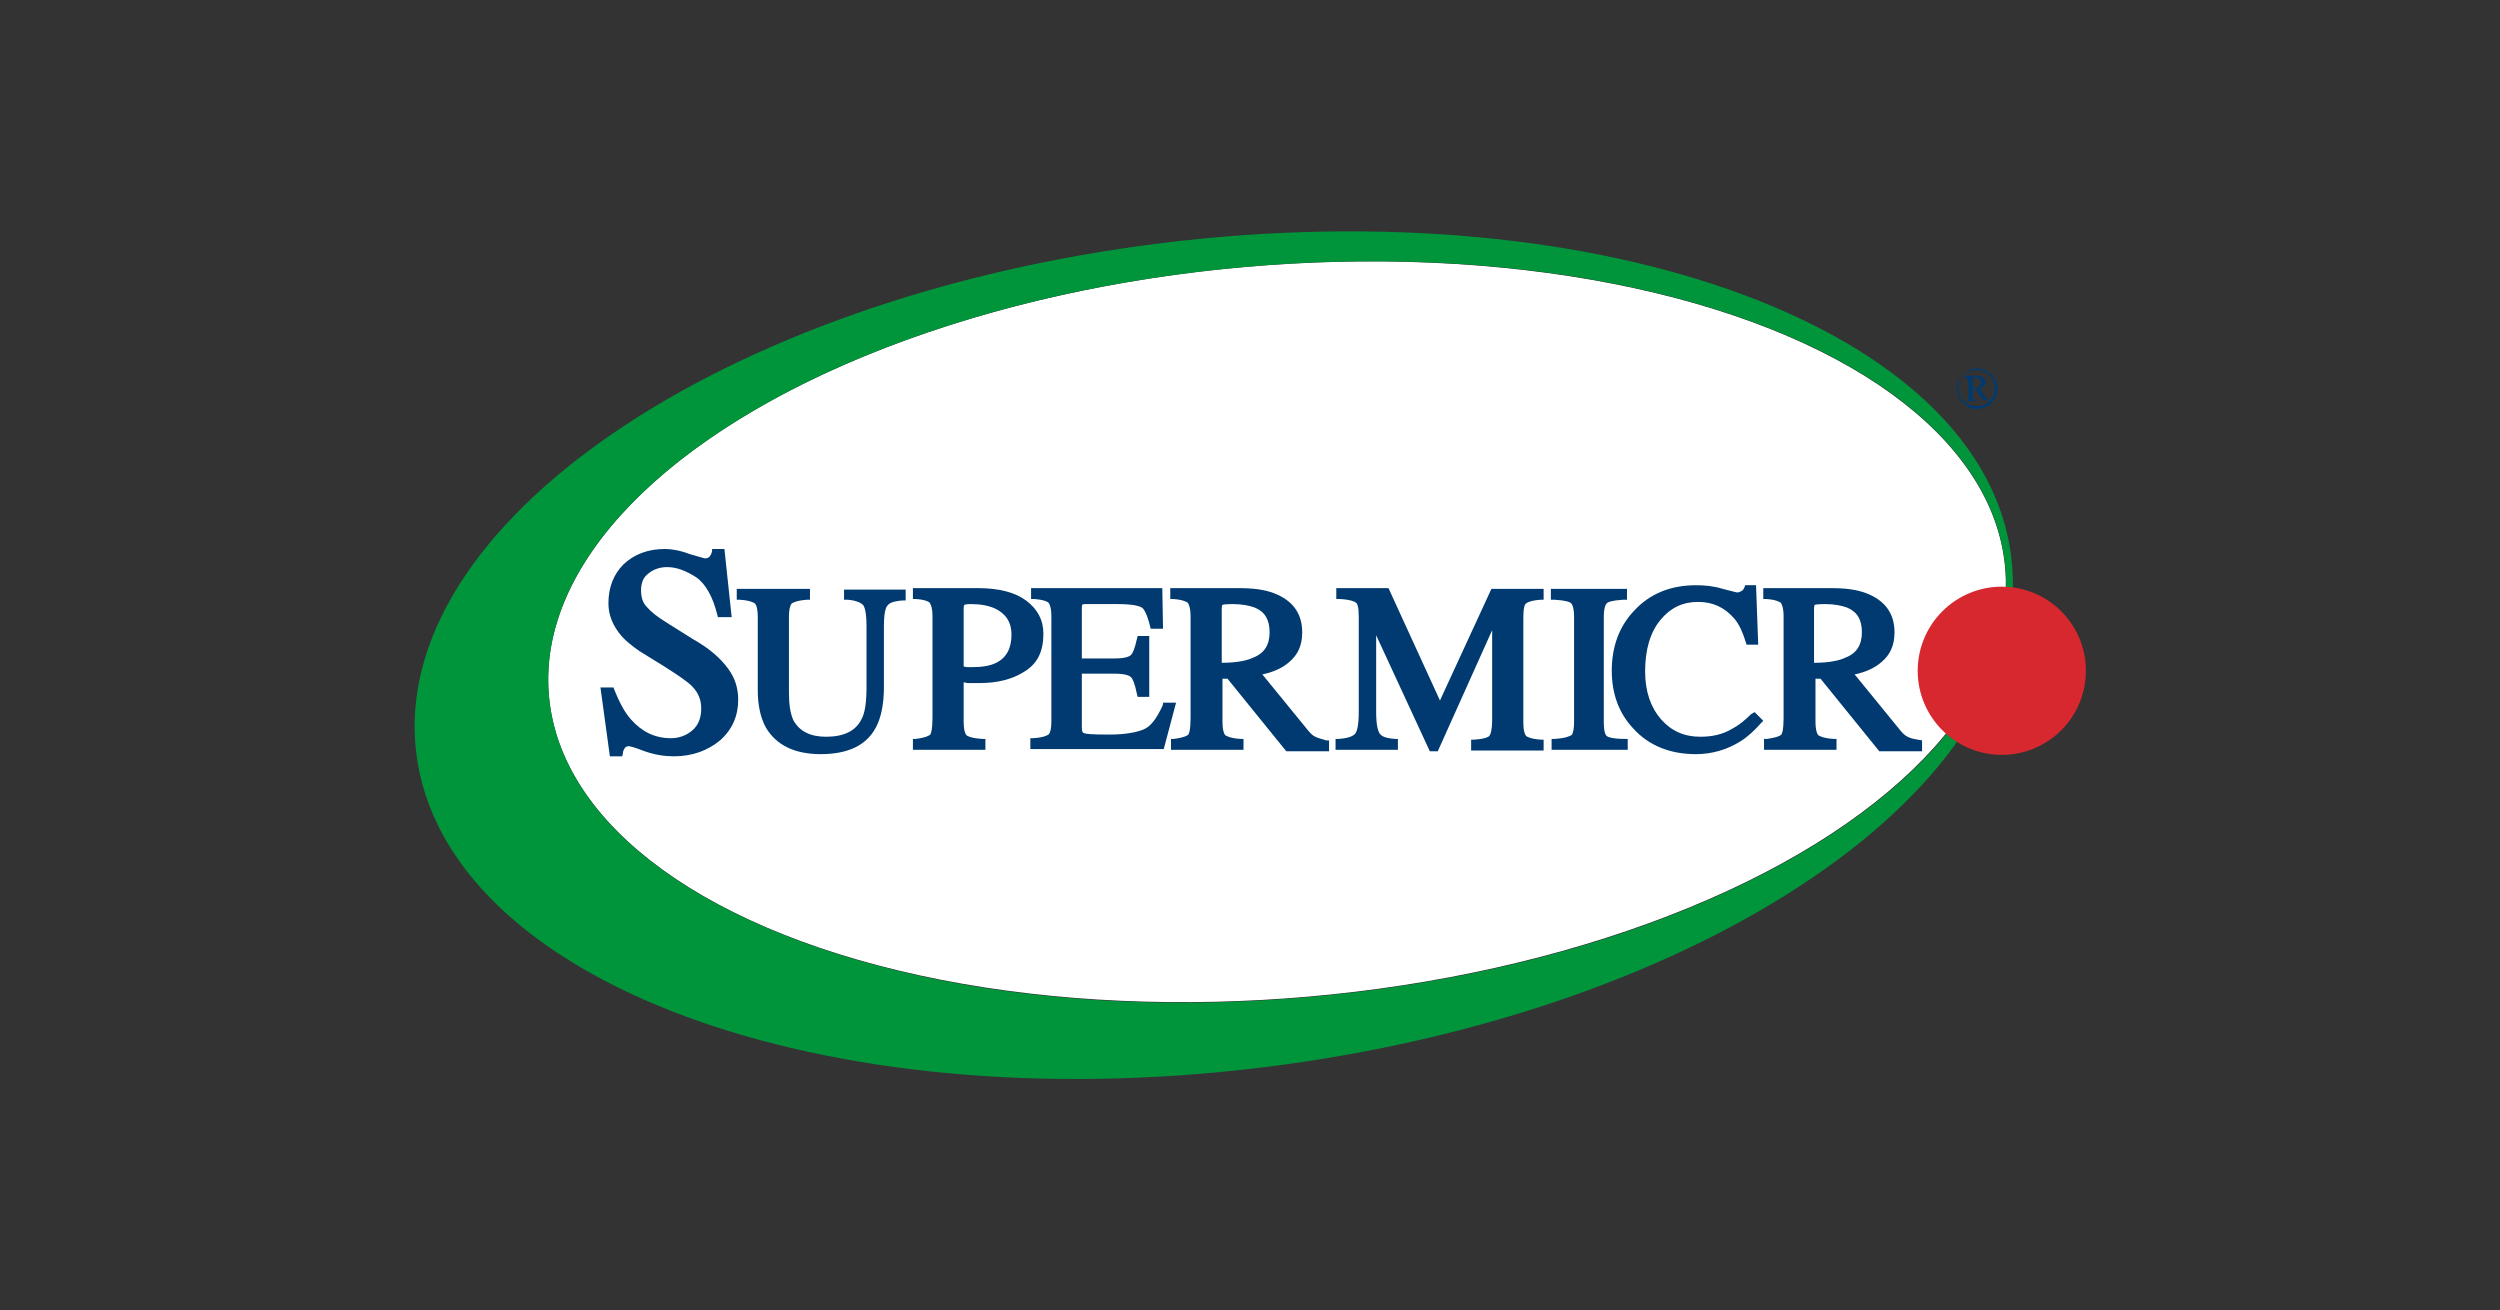
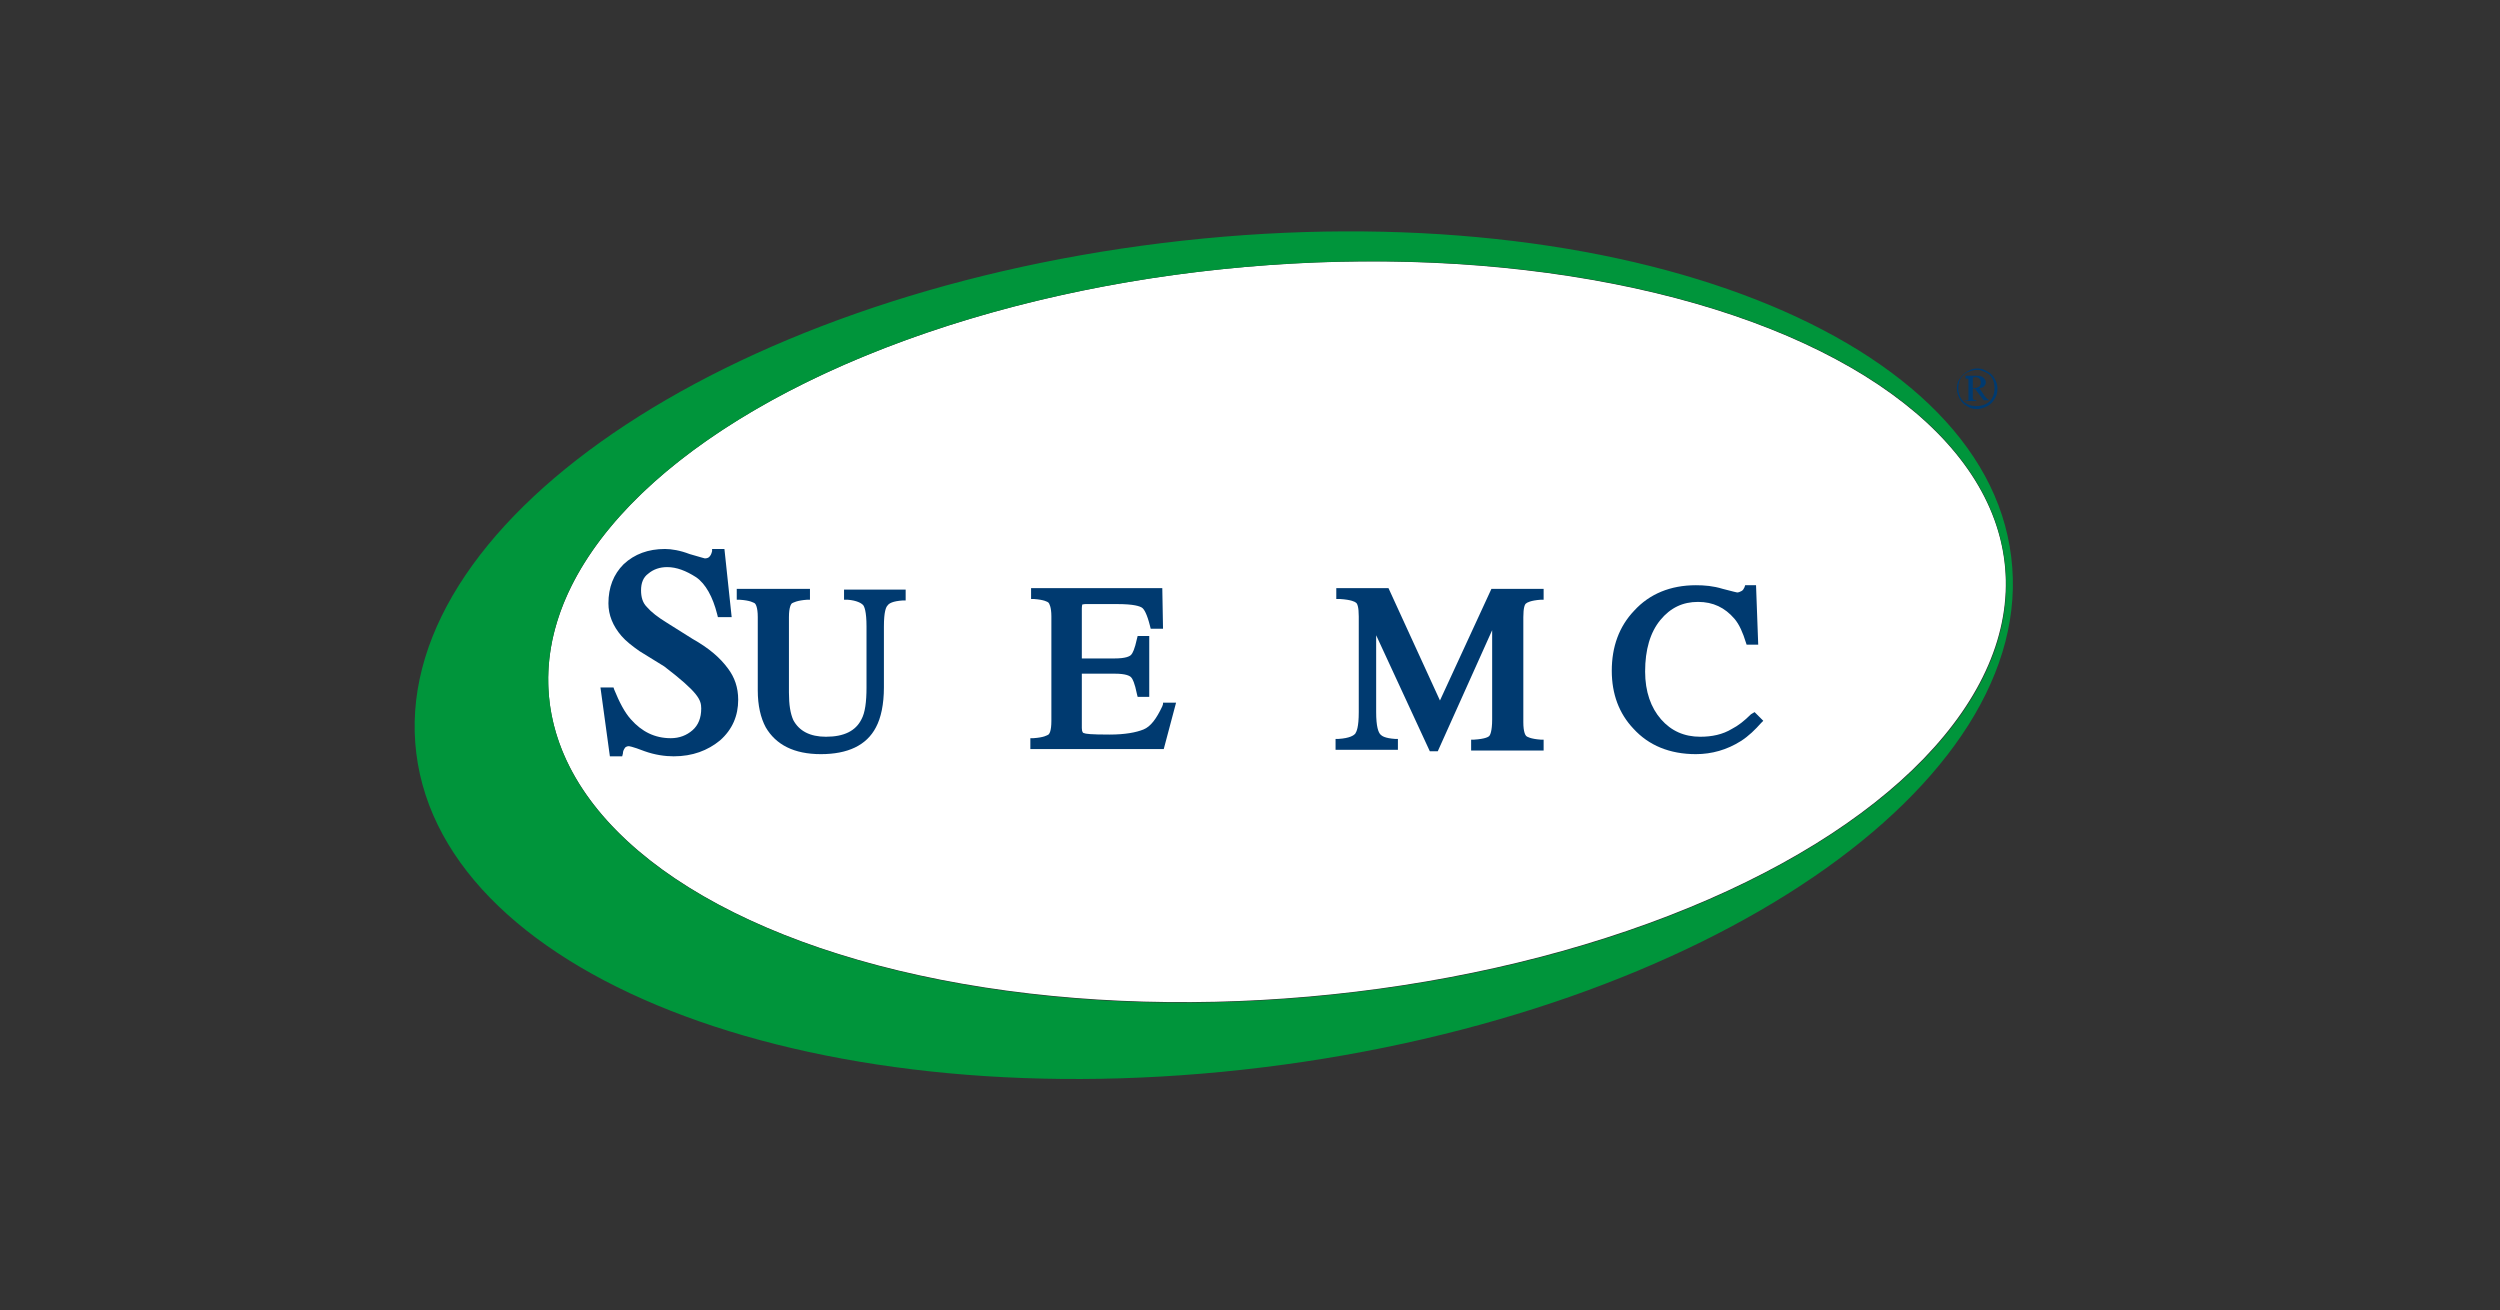
<svg xmlns="http://www.w3.org/2000/svg" xmlns:ns1="http://www.serif.com/" width="100%" height="100%" viewBox="0 0 832 436" xml:space="preserve" style="fill-rule:evenodd;clip-rule:evenodd;stroke-linejoin:round;stroke-miterlimit:2;">
  <rect x="0" y="0" width="832" height="436" fill="#333333" stroke="none" />
  <g transform="matrix(0.732,0,0,0.732,111.613,58.489)">
    <rect id="Mesa-de-trabajo1" ns1:id="Mesa de trabajo1" x="0" y="0" width="832" height="436" style="fill:none;" />
    <g transform="matrix(1,0,0,1,50.155,20.366)">
      <g transform="matrix(3.284,-0.289,0.289,3.284,-28.758,36.767)">
        <ellipse cx="118.9" cy="56.2" rx="100.8" ry="50.5" style="fill:white;" />
      </g>
      <g transform="matrix(3.296,0,0,3.296,-14.017,1.661)">
        <path d="M220.2,45.9C224.1,77.3 177.9,108.8 117,116.3C56.1,123.8 4.1,104.4 0.2,73C-3.7,41.6 42.2,10.1 103.1,2.6C164,-4.9 216.4,14.5 220.2,45.9ZM114.5,5.9C59,10.8 16,37.3 18.5,65.1C21,92.9 67.9,111.5 123.4,106.6C178.9,101.7 221.9,75.2 219.4,47.4C216.9,19.5 170,1 114.5,5.9Z" style="fill:rgb(0,149,59);fill-rule:nonzero;" />
      </g>
      <g transform="matrix(3.296,0,0,3.296,-14.017,1.661)">
-         <circle cx="218.9" cy="61.6" r="11.6" style="fill:rgb(215,40,47);" />
-       </g>
+         </g>
      <g transform="matrix(3.296,0,0,3.296,-14.017,1.661)">
        <path d="M215.5,19.9C216,19.9 216.4,20 216.9,20.3C217.3,20.5 217.7,20.9 217.9,21.3C218.2,21.8 218.3,22.2 218.3,22.7C218.3,23.2 218.2,23.7 217.9,24.1C217.7,24.5 217.3,24.9 216.9,25.1C216.5,25.3 216,25.5 215.5,25.5C215,25.5 214.5,25.4 214.1,25.1C213.7,24.9 213.3,24.5 213.1,24.1C212.9,23.7 212.7,23.2 212.7,22.7C212.7,22.2 212.8,21.7 213.1,21.3C213.4,20.9 213.7,20.5 214.2,20.3C214.6,20 215.1,19.9 215.5,19.9ZM215.5,20.1C215.1,20.1 214.7,20.2 214.2,20.4C213.7,20.6 213.5,20.9 213.2,21.3C213,21.7 212.9,22.1 212.9,22.6C212.9,23 213,23.5 213.2,23.9C213.4,24.3 213.7,24.6 214.1,24.8C214.5,25 214.9,25.1 215.4,25.1C215.8,25.1 216.3,25 216.7,24.8C217.1,24.6 217.4,24.3 217.6,23.9C217.8,23.5 217.9,23.1 217.9,22.6C217.9,22.2 217.8,21.7 217.6,21.3C217.4,20.9 217.1,20.6 216.6,20.4C216.1,20.2 216,20.1 215.5,20.1ZM213.9,20.9L215.5,20.9C215.9,20.9 216.2,21 216.4,21.2C216.6,21.4 216.7,21.6 216.7,21.8C216.7,22 216.6,22.2 216.5,22.3C216.4,22.5 216.1,22.6 215.8,22.6L216.6,23.8C216.7,23.9 216.8,24 216.9,24.1C217,24.1 217,24.2 217.1,24.2L217.1,24.3L216.4,24.3L215.2,22.7L214.9,22.7L214.9,24C214.9,24.1 215,24.2 215,24.2C215.1,24.2 215.2,24.3 215.4,24.3L215.4,24.4L213.9,24.4L213.9,24.3L214.2,24.3C214.3,24.3 214.3,24.2 214.3,24.2L214.3,21.4C214.3,21.3 214.2,21.3 214.2,21.3L213.9,21.3L213.9,20.9ZM214.9,22.6C215.2,22.6 215.4,22.6 215.6,22.5C215.7,22.4 215.9,22.4 215.9,22.2C216,22.1 216,22 216,21.8C216,21.6 215.9,21.4 215.8,21.3C215.7,21.2 215.5,21.1 215.2,21.1C215.1,21.1 215,21.1 214.9,21.2L214.9,22.6Z" style="fill:rgb(0,58,112);fill-rule:nonzero;" />
      </g>
      <g transform="matrix(3.296,0,0,3.296,-14.017,1.661)">
        <path d="M59.2,51.8L59.7,51.8C61,51.9 61.6,52.3 61.8,52.5C62,52.7 62.3,53.4 62.3,55.5L62.3,63.9C62.3,65.9 62.1,67.4 61.6,68.3C60.8,69.9 59.2,70.7 56.7,70.7C54.5,70.7 53,69.9 52.2,68.4C51.8,67.5 51.6,66.3 51.6,64.6L51.6,54.2C51.6,52.8 51.9,52.4 52,52.3C52.2,52.2 52.7,51.9 54.1,51.8L54.5,51.8L54.5,50.3L44.4,50.3L44.4,51.8L44.8,51.8C46.3,51.9 46.7,52.2 46.9,52.3C47,52.4 47.3,52.8 47.3,54.2L47.3,64.3C47.3,66.4 47.7,68.1 48.4,69.4C49.8,71.8 52.3,73.1 56,73.1C59.7,73.1 62.3,71.9 63.6,69.4C64.3,68.1 64.7,66.2 64.7,63.9L64.7,55.5C64.7,53.4 65,52.8 65.2,52.6C65.4,52.3 65.9,52 67.3,51.9L67.7,51.9L67.7,50.4L59.2,50.4L59.2,51.8Z" style="fill:rgb(0,58,112);fill-rule:nonzero;" />
      </g>
      <g transform="matrix(3.296,0,0,3.296,-14.017,1.661)">
-         <path d="M38.3,57.2L34.8,55C33.5,54.2 32.6,53.5 32,52.8C31.4,52.2 31.2,51.4 31.2,50.5C31.2,49.5 31.5,48.7 32.2,48.2C32.9,47.6 33.8,47.3 34.8,47.3C36.1,47.3 37.4,47.8 38.8,48.7C40.1,49.6 41.1,51.4 41.7,53.8L41.8,54.2L43.7,54.2L42.7,44.8L41,44.8L41,45.1C40.9,45.5 40.8,45.7 40.6,45.9C40.5,46 40.3,46.1 40,46.1C40,46.1 39.6,46 37.9,45.5C36.6,45 35.4,44.8 34.5,44.8C32.2,44.8 30.3,45.5 28.8,46.9C27.4,48.3 26.7,50.1 26.7,52.3C26.7,53.9 27.3,55.4 28.5,56.8C29.1,57.5 30,58.2 31,58.9L34.4,61C36.3,62.2 37.6,63.1 38.2,63.7C39.1,64.6 39.5,65.6 39.5,66.8C39.5,68.1 39.1,69.1 38.3,69.8C37.5,70.5 36.5,70.9 35.3,70.9C33.1,70.9 31.3,70 29.8,68.3C28.9,67.3 28.2,65.9 27.5,64.2L27.4,63.9L25.6,63.9L26.9,73.4L28.6,73.4L28.7,73C28.7,72.7 28.8,72.5 29,72.2C29.1,72.1 29.3,72 29.5,72C29.5,72 29.9,72 31.7,72.7C33.1,73.2 34.5,73.4 35.7,73.4C38.3,73.4 40.4,72.6 42.1,71.2C43.8,69.7 44.6,67.8 44.6,65.6C44.6,63.9 44.1,62.5 43.2,61.3C42.1,59.8 40.6,58.5 38.3,57.2Z" style="fill:rgb(0,58,112);fill-rule:nonzero;" />
+         <path d="M38.3,57.2L34.8,55C33.5,54.2 32.6,53.5 32,52.8C31.4,52.2 31.2,51.4 31.2,50.5C31.2,49.5 31.5,48.7 32.2,48.2C32.9,47.6 33.8,47.3 34.8,47.3C36.1,47.3 37.4,47.8 38.8,48.7C40.1,49.6 41.1,51.4 41.7,53.8L41.8,54.2L43.7,54.2L42.7,44.8L41,44.8L41,45.1C40.9,45.5 40.8,45.7 40.6,45.9C40.5,46 40.3,46.1 40,46.1C40,46.1 39.6,46 37.9,45.5C36.6,45 35.4,44.8 34.5,44.8C32.2,44.8 30.3,45.5 28.8,46.9C27.4,48.3 26.7,50.1 26.7,52.3C26.7,53.9 27.3,55.4 28.5,56.8C29.1,57.5 30,58.2 31,58.9L34.4,61C39.1,64.6 39.5,65.6 39.5,66.8C39.5,68.1 39.1,69.1 38.3,69.8C37.5,70.5 36.5,70.9 35.3,70.9C33.1,70.9 31.3,70 29.8,68.3C28.9,67.3 28.2,65.9 27.5,64.2L27.4,63.9L25.6,63.9L26.9,73.4L28.6,73.4L28.7,73C28.7,72.7 28.8,72.5 29,72.2C29.1,72.1 29.3,72 29.5,72C29.5,72 29.9,72 31.7,72.7C33.1,73.2 34.5,73.4 35.7,73.4C38.3,73.4 40.4,72.6 42.1,71.2C43.8,69.7 44.6,67.8 44.6,65.6C44.6,63.9 44.1,62.5 43.2,61.3C42.1,59.8 40.6,58.5 38.3,57.2Z" style="fill:rgb(0,58,112);fill-rule:nonzero;" />
      </g>
      <g transform="matrix(3.296,0,0,3.296,-14.017,1.661)">
-         <path d="M76.4,63.3L77.8,63.3C80.3,63.3 82.4,62.8 84.1,61.7C85.9,60.6 86.7,58.9 86.7,56.5C86.7,54.6 85.9,53.1 84.3,51.9C82.8,50.8 80.6,50.2 77.7,50.2L68.7,50.2L68.7,51.7L69.1,51.7C70.5,51.8 70.9,52.1 71,52.2C71.1,52.3 71.4,52.8 71.4,54.1L71.4,68.1C71.4,69.7 71.2,70.2 71.1,70.4C71,70.5 70.6,70.8 69.1,71L68.7,71L68.7,72.5L78.7,72.5L78.7,71L78.3,71C76.7,70.9 76.2,70.6 76.1,70.5C76,70.4 75.7,70 75.7,68.6L75.7,63.2C75.9,63.2 76.1,63.3 76.4,63.3ZM75.7,53C75.7,52.6 75.8,52.5 75.8,52.5C75.8,52.5 76,52.4 76.7,52.4C78,52.4 79.1,52.6 80,53C81.5,53.7 82.3,54.9 82.3,56.6C82.3,58.5 81.6,59.8 80.2,60.5C79.4,60.9 78.3,61.1 76.9,61.1L76.4,61.1C76.3,61.1 76,61.1 75.7,61L75.7,53Z" style="fill:rgb(0,58,112);fill-rule:nonzero;" />
-       </g>
+         </g>
      <g transform="matrix(3.296,0,0,3.296,-14.017,1.661)">
        <path d="M103.2,66.2L103.1,66.5C102.3,68.2 101.5,69.3 100.5,69.7C99.5,70.1 98,70.4 95.8,70.4C93.2,70.4 92.5,70.3 92.3,70.2C92.2,70.2 92,70.1 92,69.5L92,62L96.5,62C98.1,62 98.6,62.3 98.8,62.5C99,62.7 99.3,63.3 99.6,64.8L99.7,65.2L101.3,65.2L101.3,56.8L99.7,56.8L99.6,57.2C99.3,58.6 99,59.2 98.8,59.4C98.6,59.6 98.1,59.9 96.5,59.9L92,59.9L92,53C92,52.6 92.1,52.5 92,52.5C92,52.5 92.2,52.4 92.5,52.4L96.9,52.4C99.2,52.4 100,52.7 100.3,52.9C100.6,53.1 101,53.8 101.4,55.4L101.5,55.8L103.2,55.8L103.1,50.2L85,50.2L85,51.7L85.4,51.7C86.8,51.8 87.3,52.1 87.4,52.2C87.5,52.3 87.8,52.8 87.8,54.1L87.8,68.5C87.8,70 87.5,70.3 87.4,70.4C87.2,70.5 86.8,70.8 85.3,70.9L84.9,70.9L84.9,72.4L103.3,72.4L105,66L103.2,66L103.2,66.2Z" style="fill:rgb(0,58,112);fill-rule:nonzero;" />
      </g>
      <g transform="matrix(3.296,0,0,3.296,-14.017,1.661)">
-         <path d="M124.2,70.7C123.8,70.5 123.5,70.2 123.1,69.7L116.9,62.1C118.4,61.8 119.7,61.2 120.6,60.4C121.8,59.4 122.4,58.1 122.4,56.3C122.4,53.7 121.1,51.9 118.5,50.9C117.2,50.4 115.6,50.2 113.7,50.2L104.2,50.2L104.2,51.7L104.6,51.7C106,51.8 106.4,52.1 106.6,52.2C106.7,52.3 107,52.8 107,54.1L107,68.1C107,69.8 106.8,70.2 106.7,70.4C106.6,70.5 106.2,70.8 104.7,71L104.3,71L104.3,72.5L114.3,72.5L114.3,71L113.9,71C112.4,70.9 112,70.6 111.8,70.5C111.7,70.4 111.4,70 111.4,68.6L111.4,62.7L112.1,62.7L120.2,72.7L126.1,72.7L126.1,71.2L125.7,71.2C125.1,71 124.6,70.9 124.2,70.7ZM111.3,60.5L111.3,53C111.3,52.6 111.4,52.5 111.4,52.5C111.4,52.5 111.7,52.4 112.8,52.4C114.1,52.4 115.1,52.6 115.9,52.9C117.3,53.5 117.9,54.6 117.9,56.3C117.9,58 117.2,59.2 115.6,59.8C114.8,60.2 113.3,60.5 111.3,60.5Z" style="fill:rgb(0,58,112);fill-rule:nonzero;" />
-       </g>
+         </g>
      <g transform="matrix(3.296,0,0,3.296,-14.017,1.661)">
        <path d="M141.4,65.7L134.3,50.2L127.1,50.2L127.1,51.7L127.6,51.7C129.2,51.8 129.7,52.1 129.8,52.2C130,52.3 130.2,52.8 130.2,54.1L130.2,67.3C130.2,69.4 129.9,70 129.7,70.3C129.5,70.5 129,70.9 127.4,71L127,71L127,72.5L135.6,72.5L135.6,71L135.2,71C133.8,70.9 133.4,70.6 133.2,70.4C132.9,70.1 132.6,69.3 132.6,67.3L132.6,56.7L140,72.7L141.1,72.7L148.6,56L148.6,68.3C148.6,70 148.3,70.5 148.2,70.6C148.1,70.7 147.7,71 146.1,71.1L145.7,71.1L145.7,72.6L155.7,72.6L155.7,71.1L155.3,71.1C153.9,71 153.4,70.7 153.3,70.6C153.2,70.5 152.9,70.1 152.9,68.7L152.9,54.2C152.9,52.9 153.1,52.4 153.3,52.3C153.4,52.2 153.9,51.9 155.3,51.8L155.7,51.8L155.7,50.3L148.5,50.3L141.4,65.7Z" style="fill:rgb(0,58,112);fill-rule:nonzero;" />
      </g>
      <g transform="matrix(3.296,0,0,3.296,-14.017,1.661)">
-         <path d="M164.4,70.6C164.3,70.5 164,70.2 164,68.7L164,54.2C164,52.8 164.3,52.4 164.4,52.3C164.6,52.1 165.1,51.9 166.7,51.8L167.2,51.8L167.2,50.3L156.7,50.3L156.7,51.8L157.2,51.8C158.8,51.9 159.3,52.1 159.5,52.3C159.6,52.4 159.9,52.8 159.9,54.2L159.9,68.6C159.9,70.1 159.6,70.5 159.5,70.5C159.3,70.6 158.8,70.9 157.2,71L156.8,71L156.8,72.5L167.3,72.5L167.3,71L166.9,71C165.1,71 164.5,70.7 164.4,70.6Z" style="fill:rgb(0,58,112);fill-rule:nonzero;" />
-       </g>
+         </g>
      <g transform="matrix(3.296,0,0,3.296,-14.017,1.661)">
        <path d="M184.3,67.6C183.4,68.5 182.5,69.2 181.7,69.6C180.4,70.4 178.9,70.7 177.3,70.7C175.1,70.7 173.3,69.9 171.9,68.3C170.5,66.7 169.7,64.5 169.7,61.7C169.7,58.7 170.4,56.3 171.8,54.6C173.2,52.9 174.9,52.1 177,52.1C179.1,52.1 180.7,52.9 182,54.4C182.7,55.2 183.2,56.4 183.6,57.7L183.7,58L185.3,58L185,49.8L183.5,49.8L183.4,50.1C183.3,50.3 183.2,50.5 183,50.6C182.8,50.7 182.6,50.8 182.4,50.8C182.3,50.8 182,50.7 180.4,50.3C179.1,49.9 177.9,49.8 176.7,49.8C173.2,49.8 170.3,51 168.2,53.3C166.1,55.5 165.1,58.3 165.1,61.6C165.1,64.8 166.1,67.5 168.1,69.6C170.2,71.9 173.1,73.1 176.7,73.1C178.9,73.1 181,72.5 182.9,71.3C184,70.6 184.9,69.7 185.7,68.8L186,68.5L184.8,67.3L184.3,67.6Z" style="fill:rgb(0,58,112);fill-rule:nonzero;" />
      </g>
      <g transform="matrix(3.296,0,0,3.296,-14.017,1.661)">
-         <path d="M207.3,71.1C206.7,71 206.3,70.9 205.9,70.7C205.5,70.5 205.2,70.2 204.8,69.7L198.6,62.1C200.1,61.8 201.4,61.2 202.3,60.4C203.5,59.4 204.1,58.1 204.1,56.3C204.1,53.7 202.8,51.9 200.2,50.9C198.9,50.4 197.3,50.2 195.4,50.2L186,50.2L186,51.7L186.4,51.7C187.8,51.8 188.2,52.1 188.4,52.2C188.5,52.3 188.8,52.8 188.8,54.1L188.8,68.1C188.8,69.8 188.6,70.2 188.5,70.4C188.4,70.5 188,70.8 186.5,71L186.1,71L186.1,72.5L196.1,72.5L196.1,71L195.7,71C194.2,70.9 193.8,70.6 193.6,70.5C193.5,70.4 193.2,70 193.2,68.6L193.2,62.7L193.9,62.7L202,72.7L207.9,72.7L207.9,71.2L207.3,71.1ZM193,60.5L193,53C193,52.6 193.1,52.5 193.1,52.5C193.1,52.5 193.4,52.4 194.5,52.4C195.8,52.4 196.8,52.6 197.6,52.9C199,53.5 199.6,54.6 199.6,56.3C199.6,58 198.9,59.2 197.3,59.8C196.5,60.2 195,60.5 193,60.5Z" style="fill:rgb(0,58,112);fill-rule:nonzero;" />
-       </g>
+         </g>
    </g>
  </g>
  <g id="Mesa-de-trabajo11" ns1:id="Mesa de trabajo1">    </g>
</svg>